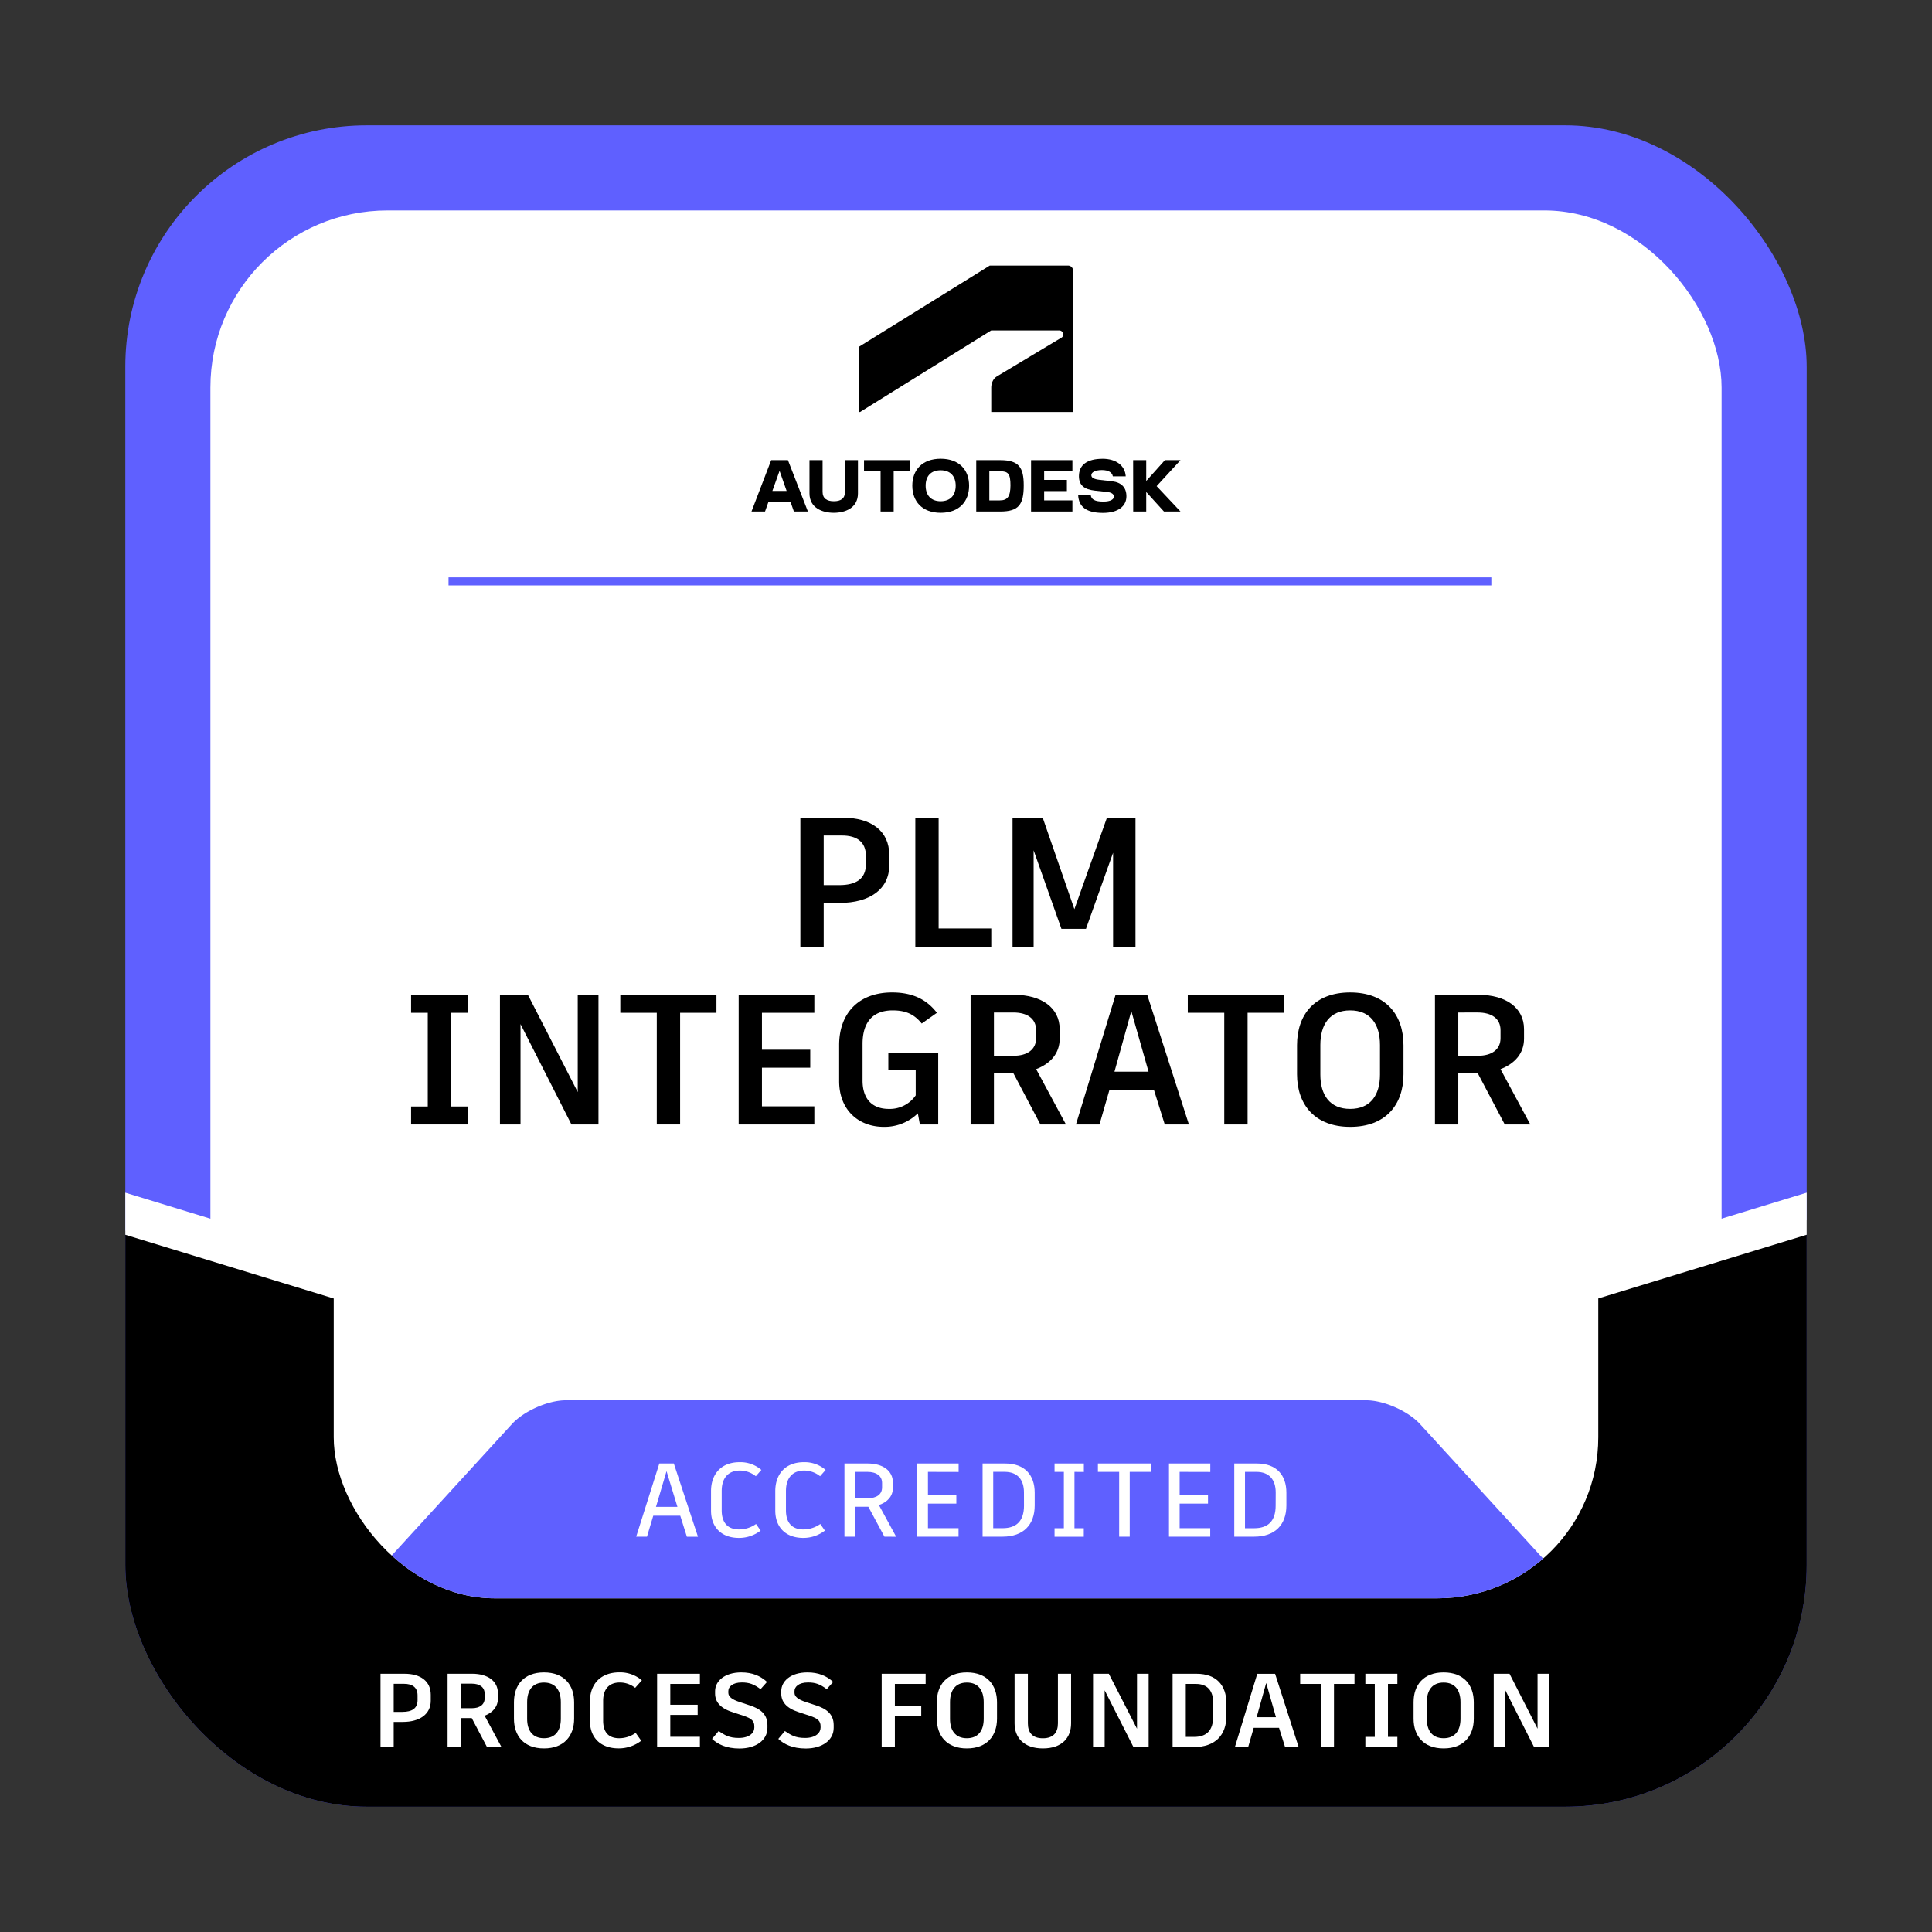
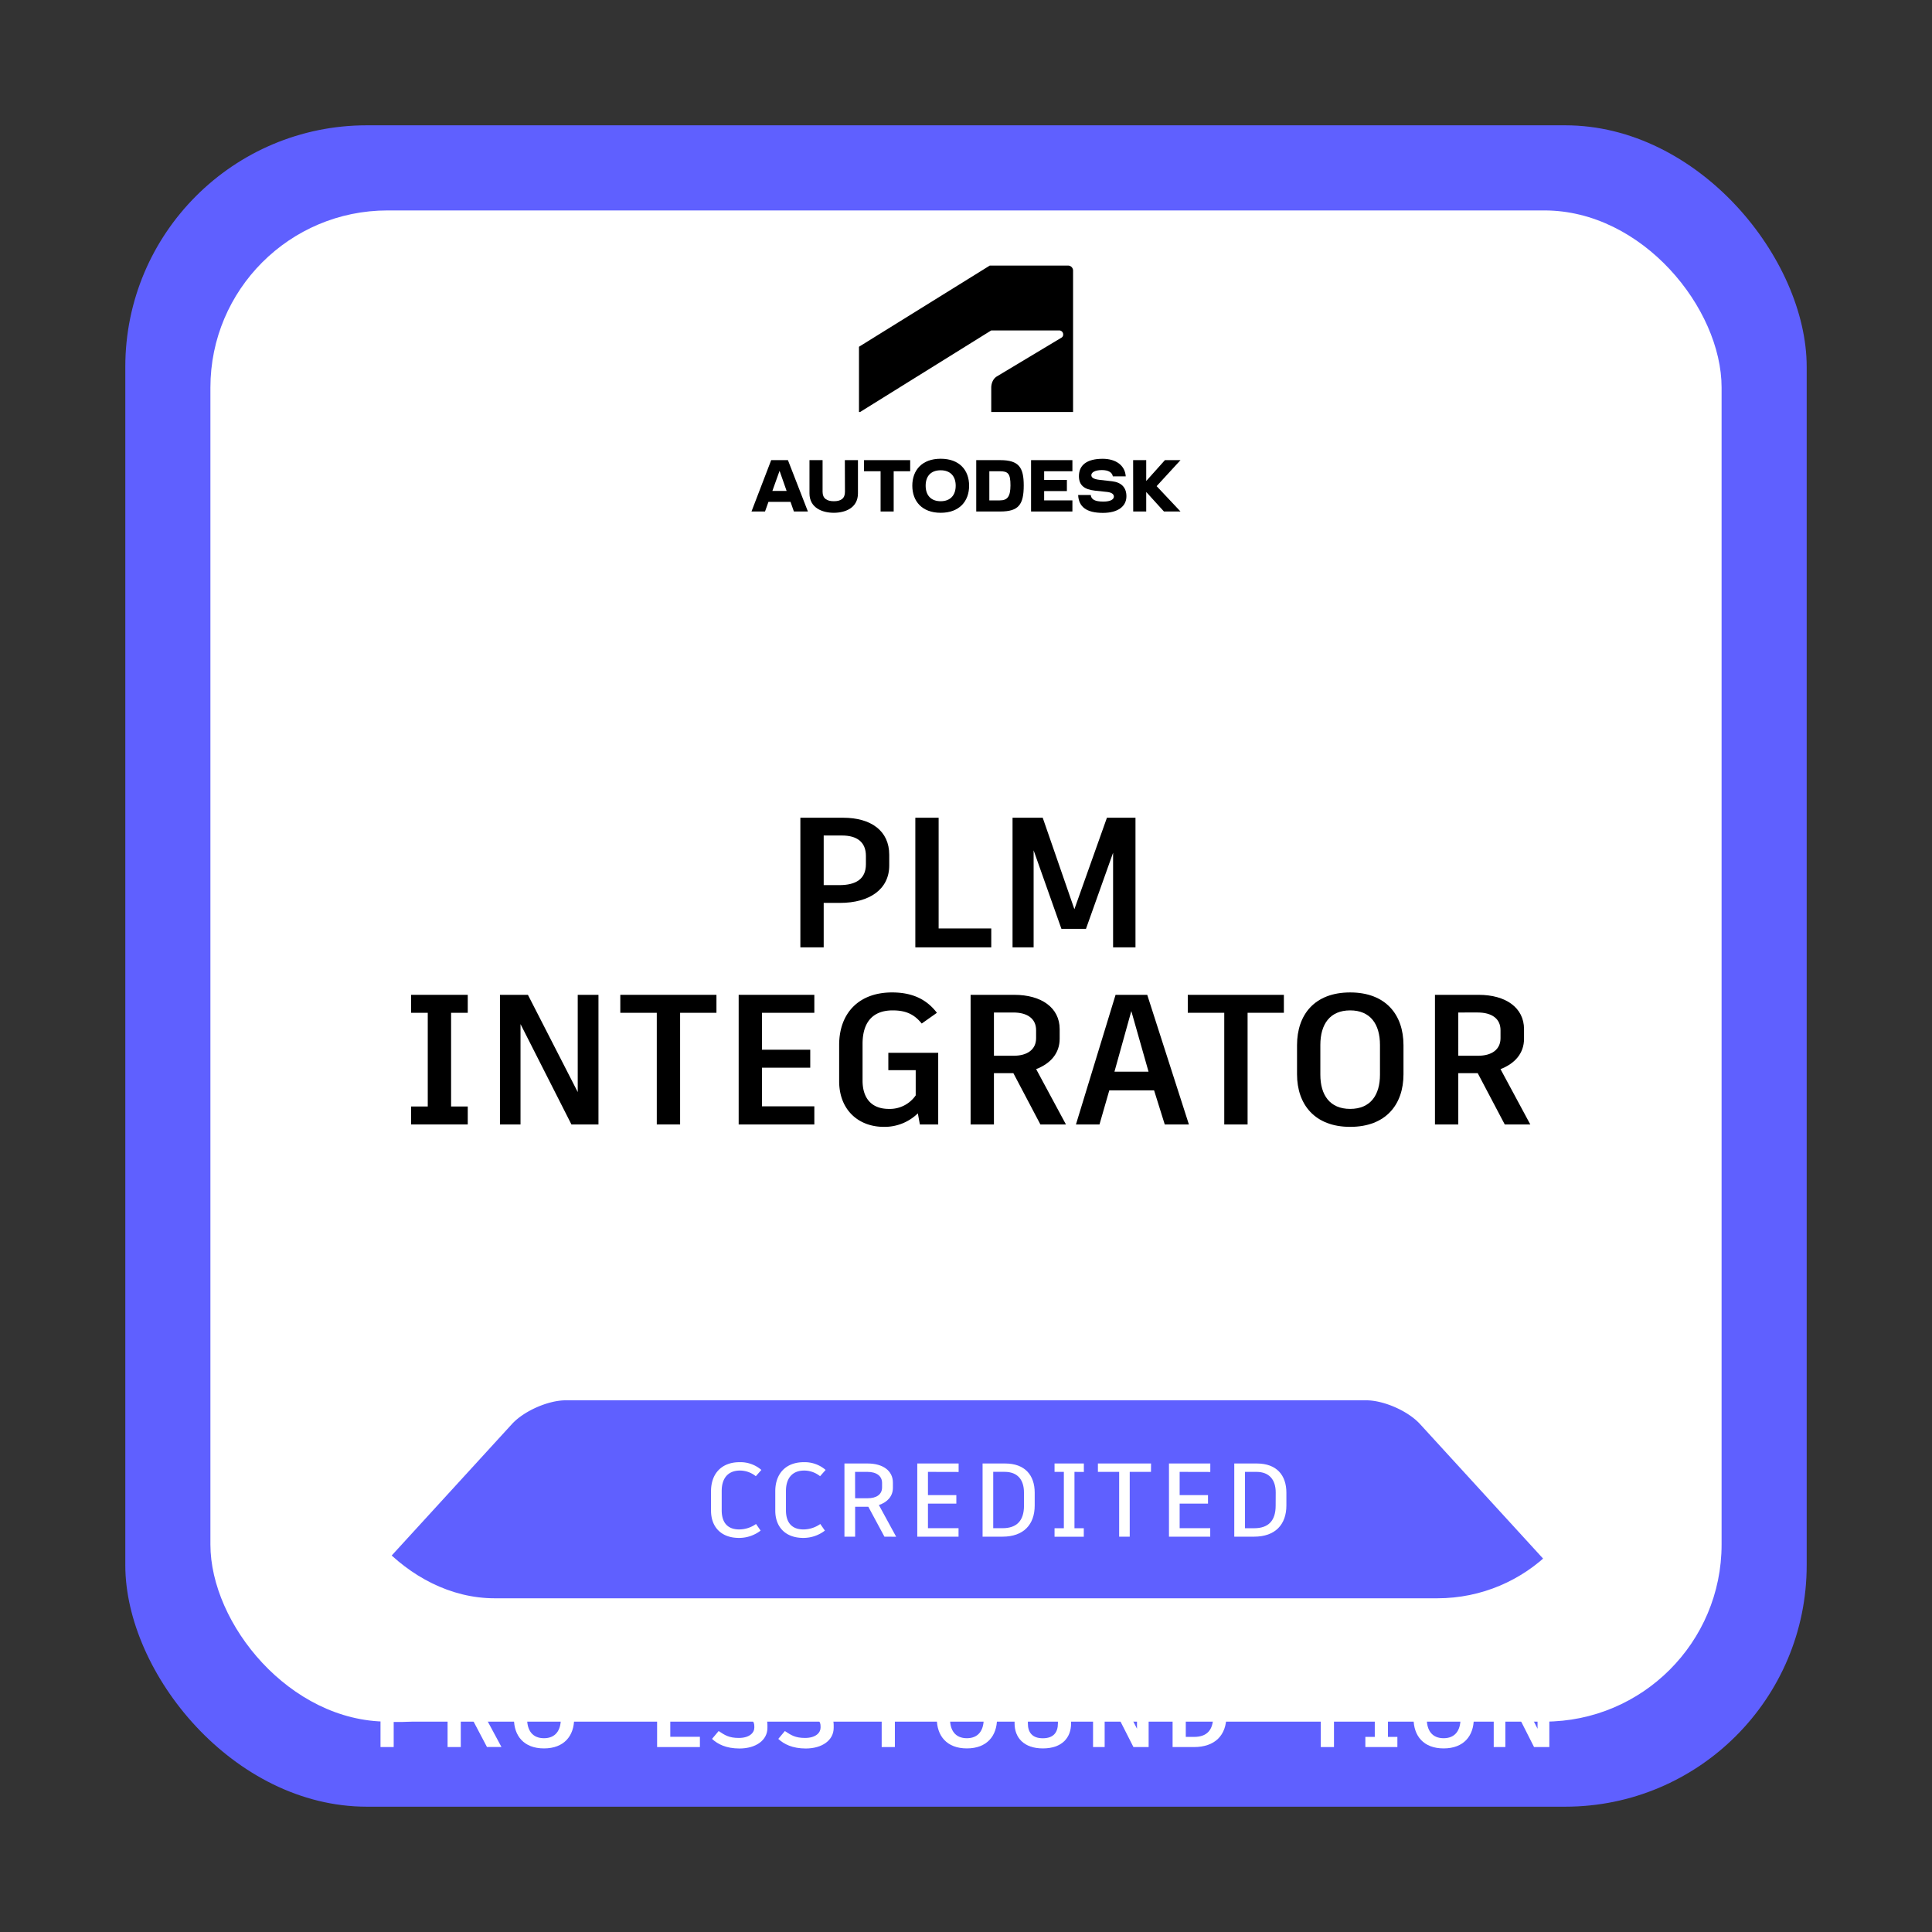
<svg xmlns="http://www.w3.org/2000/svg" viewBox="0 0 1200 1200">
  <rect x="0" y="0" width="1200" height="1200" fill="#333333" stroke="none" />
  <defs>
    <style>.cls-1,.cls-3,.cls-8{fill:none;}.cls-2{clip-path:url(#clip-path);}.cls-3{stroke:#fff;stroke-width:25px;}.cls-3,.cls-8{stroke-miterlimit:10;}.cls-4{fill:#5f60ff;}.cls-5{fill:#fff;}.cls-6{clip-path:url(#clip-path-2);}.cls-7{clip-path:url(#clip-path-3);}.cls-8{stroke:#5f60ff;stroke-width:5px;}.cls-9{clip-path:url(#clip-path-4);}</style>
    <clipPath id="clip-path">
      <rect class="cls-1" x="-1223.36" y="77.83" width="1044.34" height="1044.34" rx="150" />
    </clipPath>
    <clipPath id="clip-path-2">
-       <rect class="cls-1" x="77.83" y="77.83" width="1044.34" height="1044.34" rx="150" />
-     </clipPath>
+       </clipPath>
    <clipPath id="clip-path-3">
      <rect class="cls-1" x="207.29" y="207.31" width="785.43" height="785.42" rx="100" />
    </clipPath>
    <clipPath id="clip-path-4">
      <circle class="cls-1" cx="600" cy="-700" r="405.93" />
    </clipPath>
  </defs>
  <g id="PROCESS_FOUNDATION_-_BASE" data-name="PROCESS FOUNDATION - BASE">
    <g class="cls-2">
      <line class="cls-3" x1="-711.45" y1="916.6" x2="1.34" y2="698.72" />
    </g>
    <rect class="cls-4" x="77.83" y="77.83" width="1044.34" height="1044.34" rx="150" />
    <rect class="cls-5" x="130.69" y="130.71" width="938.62" height="938.62" rx="110" />
    <g class="cls-6">
      <polyline points="15.26 745.26 233.33 811.94 613.35 928.13 949.2 821.78 1156.24 745.26 1156.24 1286.75 15.26 1286.75" />
      <line class="cls-3" x1="589.74" y1="916.6" x2="1302.53" y2="698.72" />
      <line class="cls-3" x1="-102.53" y1="698.72" x2="610.28" y2="916.66" />
    </g>
    <rect class="cls-5" x="207.29" y="207.31" width="785.43" height="785.42" rx="100" />
    <path class="cls-5" d="M267.55,1052.62v3.77c0,8.32-6.9,13.13-17.3,13.13h-5.72v15.61h-8.19v-45.51h15C261.18,1039.62,267.55,1044.24,267.55,1052.62Zm-8.2.39c0-4.94-3.25-7.15-8.38-7.15h-6.44v17.42H250c5.86,0,9.36-2.14,9.36-7.34Z" />
    <path class="cls-5" d="M293,1067.12H286.2v18H278v-45.51h15.34c9.55,0,15.92,4.55,15.92,12V1055c0,5.07-3.18,8.71-8.25,10.66l10.46,19.44h-9ZM286.2,1061h6.89c4.87,0,7.93-2.21,7.93-6.18V1052c0-4.1-3.12-6.24-8-6.24H286.2Z" />
    <path class="cls-5" d="M356.6,1057.3v10.21c0,10.59-6.18,18.46-18.73,18.46s-18.65-7.87-18.65-18.46V1057.3c0-10.72,6.17-18.52,18.65-18.52S356.6,1046.58,356.6,1057.3Zm-29.19-.06v10.4c0,7.15,3.31,12,10.46,12s10.47-4.88,10.47-12v-10.4c0-7.35-3.38-12.16-10.47-12.16S327.41,1049.89,327.41,1057.24Z" />
-     <path class="cls-5" d="M366.41,1068.88v-12c0-11.11,6.89-18.13,18.26-18.13a20.78,20.78,0,0,1,14,4.94l-4.16,4.68a15.24,15.24,0,0,0-9.56-3.32c-6.63,0-10.33,4.1-10.33,11.38v12.28c0,7.16,3.31,10.93,9.94,10.93a17.58,17.58,0,0,0,10.27-3.32l3.45,4.88a22.78,22.78,0,0,1-13.91,4.74C372.91,1086,366.41,1079.15,366.41,1068.88Z" />
    <path class="cls-5" d="M416.33,1045.93v12.93h17v6.31h-17v13.58h18.39v6.38H408.14v-45.51h26.58v6.31Z" />
    <path class="cls-5" d="M442.26,1080.06l4.1-4.88c3.83,2.53,6.37,4.29,12.54,4.29,6.7,0,9.62-3.31,9.62-6.37v-.85c0-3.25-1.56-4.87-6.95-6.63l-6.7-2.21c-7.67-2.47-10.72-6.5-10.72-11.5v-1.5c0-6.17,5.85-11.63,16.25-11.63,6.89,0,11.89,2.14,16,5.91l-4,4.49c-4.16-3.12-7.09-4.16-11.64-4.16-5.91,0-8.38,2.79-8.38,5.33v1.1c0,2.28,2.08,4.16,7.28,5.79l6,2c6.24,2,11,5.26,11,12.22v1.76c0,7.66-7.15,12.8-17.36,12.8C451,1086,445.84,1083.37,442.26,1080.06Z" />
    <path class="cls-5" d="M483.41,1080.06l4.09-4.88c3.84,2.53,6.37,4.29,12.55,4.29,6.69,0,9.62-3.31,9.62-6.37v-.85c0-3.25-1.56-4.87-7-6.63l-6.69-2.21c-7.67-2.47-10.73-6.5-10.73-11.5v-1.5c0-6.17,5.85-11.63,16.25-11.63,6.89,0,11.9,2.14,16,5.91l-4,4.49c-4.16-3.12-7.08-4.16-11.63-4.16-5.92,0-8.39,2.79-8.39,5.33v1.1c0,2.28,2.08,4.16,7.28,5.79l6.05,2c6.24,2,11,5.26,11,12.22v1.76c0,7.66-7.15,12.8-17.35,12.8C492.18,1086,487,1083.37,483.41,1080.06Z" />
    <path class="cls-5" d="M555.82,1045.93v13.52H572.2v6.3H555.82v19.38h-8.19v-45.51h27.3v6.31Z" />
    <path class="cls-5" d="M619.26,1057.3v10.21c0,10.59-6.18,18.46-18.72,18.46s-18.66-7.87-18.66-18.46V1057.3c0-10.72,6.18-18.52,18.66-18.52S619.26,1046.58,619.26,1057.3Zm-29.19-.06v10.4c0,7.15,3.32,12,10.47,12s10.46-4.88,10.46-12v-10.4c0-7.35-3.38-12.16-10.46-12.16S590.07,1049.89,590.07,1057.24Z" />
    <path class="cls-5" d="M665.27,1070.43c0,8.85-5.58,15.54-17.54,15.54-11.77,0-17.56-6.69-17.56-15.54v-30.81h8.26v30.81c0,5.53,2.66,9.24,9.3,9.24s9.36-3.71,9.36-9.24v-30.81h8.18Z" />
    <path class="cls-5" d="M713.44,1039.62v45.51H704l-17.88-35.24v35.24h-7.21v-45.51h9.81l17.49,34.13v-34.13Z" />
    <path class="cls-5" d="M761.73,1057.82v8.06c0,11.83-7,19.25-20.15,19.25H728.32v-45.51h14.89C755.56,1039.62,761.73,1046.9,761.73,1057.82Zm-8.19-.19c0-7.41-3.51-11.7-10.72-11.7h-6.31v32.89h5.14c7.93,0,11.89-4.16,11.89-12.81Z" />
-     <path class="cls-5" d="M794.43,1073.17H778.7l-3.45,12H767l13.91-45.51H792l14.63,45.51H798.2Zm-13.91-6.57h12l-6.05-21.26Z" />
    <path class="cls-5" d="M841.3,1045.93H828.56v39.2h-8.2v-39.2h-12.8v-6.31H841.3Z" />
    <path class="cls-5" d="M862.09,1045.93v32.89h5.85v6.31H848.05v-6.31h5.85v-32.89h-5.85v-6.31h19.89v6.31Z" />
    <path class="cls-5" d="M915.39,1057.3v10.21c0,10.59-6.17,18.46-18.72,18.46S878,1078.1,878,1067.51V1057.3c0-10.72,6.17-18.52,18.65-18.52S915.39,1046.58,915.39,1057.3Zm-29.18-.06v10.4c0,7.15,3.31,12,10.46,12s10.47-4.88,10.47-12v-10.4c0-7.35-3.38-12.16-10.47-12.16S886.21,1049.89,886.21,1057.24Z" />
    <path class="cls-5" d="M962.32,1039.62v45.51h-9.49L935,1049.89v35.24h-7.22v-45.51h9.82L955,1073.75v-34.13Z" />
    <g class="cls-7">
      <path class="cls-4" d="M882,884.51c-7.43-8.12-22.5-14.76-33.5-14.76H351.47c-11,0-26.07,6.64-33.5,14.76L76.44,1148.57a22.36,22.36,0,0,0,0,29.52L318,1442.15c7.43,8.12,22.5,14.76,33.5,14.76H848.53c11,0,26.07-6.64,33.5-14.76l241.53-264.06a22.36,22.36,0,0,0,0-29.52Z" />
    </g>
    <path d="M552.32,530.91v6.67c0,14.72-12.19,23.23-30.59,23.23H511.61v27.61H497.12V507.91h26.57C541.05,507.91,552.32,516.08,552.32,530.91Zm-14.49.69c0-8.74-5.75-12.65-14.83-12.65H511.61v30.82h9.66c10.35,0,16.56-3.79,16.56-13Z" />
    <path d="M615.69,576.69v11.73H568.53V507.91H583v68.78Z" />
    <path d="M705.27,507.91v80.51H691.36V529.65l-16.8,47.15v.12H659.27L642,528.15v60.27H628.91V507.91h18.74l19.67,56.82,20.13-56.59v-.23Z" />
    <path d="M280.18,629.07v58.19h10.35v11.16h-35.2V687.26h10.36V629.07H255.33V617.91h35.2v11.16Z" />
    <path d="M371.72,617.91v80.51H354.93L323.3,636.08v62.34H310.53V617.91H327.9l30.94,60.38V617.91Z" />
    <path d="M445,629.07H422.43v69.35H407.94V629.07H385.28V617.91H445Z" />
    <path d="M473.26,629.07V652h30v11.16h-30v24H505.8v11.27h-47V617.91h47v11.16Z" />
    <path d="M582.74,653.91v44.51H571.35l-1.26-6.9a29.52,29.52,0,0,1-21.16,8.39c-15.53,0-27.72-10.35-27.72-28.41V649.08c0-19.78,12.19-32.66,32.89-32.66,13.34,0,21.85,4.83,27.83,12.65l-9.43,6.67c-4.48-5.52-9.54-8.17-18-8.17-12.65,0-18.75,7.59-18.75,20.82v22.77c0,10.93,5.52,17.6,16.33,17.6a19.52,19.52,0,0,0,16.68-8.4V664.72h-17V653.91Z" />
    <path d="M629.42,666.56H617.35v31.86H602.86V617.91H630c16.91,0,28.18,8.05,28.18,21.28v6c0,9-5.64,15.41-14.61,18.86l18.52,34.39H646.22Zm-12.07-10.81h12.19c8.62,0,14-3.91,14-10.93v-4.94c0-7.25-5.52-11-14.15-11H617.35Z" />
    <path d="M716.83,677.26H689l-6.09,21.16H668.29l24.61-80.51h19.67l25.88,80.51h-15Zm-24.62-11.62h21.17L702.68,628Z" />
    <path d="M797.44,629.07H774.9v69.35H760.41V629.07H737.75V617.91h59.69Z" />
    <path d="M871.73,649.19v18.06c0,18.75-10.92,32.66-33.12,32.66-22,0-33-13.91-33-32.66V649.19c0-19,10.93-32.77,33-32.77S871.73,630.22,871.73,649.19Zm-51.64-.11v18.4c0,12.65,5.87,21.28,18.52,21.28s18.52-8.63,18.52-21.28v-18.4c0-13-6-21.51-18.52-21.51S820.09,636.08,820.09,649.08Z" />
    <path d="M917.84,666.56H905.77v31.86H891.28V617.91h27.14c16.91,0,28.18,8.05,28.18,21.28v6c0,9-5.64,15.41-14.61,18.86l18.52,34.39H934.64Zm-12.07-10.81H918c8.62,0,14-3.91,14-10.93v-4.94c0-7.25-5.52-11-14.15-11H905.77Z" />
-     <line class="cls-8" x1="278.59" y1="361.11" x2="926.29" y2="361.11" />
    <polygon points="733.23 285.8 723.54 285.8 711.94 298.76 711.94 285.8 703.81 285.8 703.85 317.7 711.94 317.7 711.94 305.58 722.95 317.7 733.23 317.7 718.4 301.95 733.23 285.8" />
    <path d="M690.69,298.92l-7.42-.84c-4.34-.47-5.42-1.55-5.42-3,0-1.63,2.23-3.11,6.58-3.11,4.18,0,6.38,1.56,6.78,3.91h8c-.4-6.74-6.06-10.92-14.31-10.92-9.81,0-14.76,3.9-14.76,10.8,0,5.62,3.27,8.26,10,9l7.54.8c2.87.32,4.18,1.44,4.18,2.87,0,1.64-1.91,3.11-6.53,3.11-5.35,0-7.5-1.35-7.86-4.07h-7.81c.35,7.34,5.14,11.09,15.39,11.09,9.37,0,14.59-4.11,14.59-10.29C699.66,302.83,696.55,299.6,690.69,298.92Z" />
    <polygon points="640.41 317.7 666.09 317.7 666.09 310.8 648.54 310.8 648.54 305.02 662.66 305.02 662.66 298.08 648.54 298.08 648.54 292.7 666.09 292.7 666.09 285.8 640.41 285.8 640.41 317.7" />
    <path d="M621.27,285.8H606.36v31.9h14.91c11.44,0,14.59-4.26,14.59-16.19C635.86,290.31,632.83,285.8,621.27,285.8Zm-.32,25h-6.46V292.7H621c5.11,0,6.62,1.4,6.62,8.81C627.57,308.29,625.86,310.8,621,310.8Z" />
    <path d="M584.27,284.93c-11.6,0-17.62,7.13-17.62,16.74s6,16.83,17.62,16.83,17.66-7.18,17.66-16.83S595.91,284.93,584.27,284.93Zm0,26.39c-6,0-9.33-3.67-9.33-9.65s3.31-9.57,9.33-9.57,9.33,3.71,9.33,9.57S590.33,311.32,584.27,311.32Z" />
    <polygon points="536.66 292.7 546.95 292.7 546.95 317.7 555.08 317.7 555.08 292.7 565.33 292.7 565.33 285.8 536.66 285.8 536.66 292.7" />
    <path d="M524.82,305.5c0,4.15-2.55,5.82-6.9,5.82s-7-1.75-7-5.82V285.8h-8.14v20.62c0,9.21,8.22,12.08,15.11,12.08s15-2.87,15-12.08V285.8h-8.14Z" />
    <path d="M479,285.8l-12.24,31.9h8.41l2.14-6H491l2.1,6h8.7l-12.4-31.9Zm.73,19.14,4.47-12.5,4.39,12.5Z" />
    <path id="symbol" d="M534.24,255.89l81.42-50.65h42.23a2.47,2.47,0,0,1,2.47,2.47,2.16,2.16,0,0,1-1.17,2.08l-40,24c-2.6,1.56-3.51,4.68-3.51,7l0,15.11h50.82V168.08a3.11,3.11,0,0,0-3.25-3.12H614.75l-81.22,50.42v40.51Z" />
-     <path class="cls-5" d="M422.52,941.45H405.75l-3.9,13h-6.7L409.52,909h9l15,45.5h-6.89Zm-15.08-5.53h13.32L414,913.76Z" />
    <path class="cls-5" d="M441.63,938.26v-12c0-11.12,6.69-18.07,17.74-18.07A19.88,19.88,0,0,1,472.9,913l-3.45,3.9a15.75,15.75,0,0,0-9.88-3.51c-7.28,0-11.31,4.68-11.31,12.68v12c0,7.6,3.64,11.89,10.85,11.89a18.21,18.21,0,0,0,10.47-3.38l2.86,4.1a21.9,21.9,0,0,1-13.39,4.55C447.87,955.23,441.63,948.4,441.63,938.26Z" />
    <path class="cls-5" d="M481.54,938.26v-12c0-11.12,6.69-18.07,17.74-18.07A19.88,19.88,0,0,1,512.81,913l-3.45,3.9a15.75,15.75,0,0,0-9.88-3.51c-7.28,0-11.31,4.68-11.31,12.68v12c0,7.6,3.64,11.89,10.85,11.89a18.18,18.18,0,0,0,10.47-3.38l2.86,4.1A21.9,21.9,0,0,1,499,955.23C487.78,955.23,481.54,948.4,481.54,938.26Z" />
    <path class="cls-5" d="M549.33,954.45l-10-18.59h-8.19v18.59H524.5V909h14.43c9.43,0,15.67,4.48,15.67,11.89v3.25c0,5.14-3.38,8.91-8.71,10.66l10.73,19.7Zm-18.2-23.86h7.74c5.53,0,9-2.34,9-6.76V921.1c0-4.42-3.57-6.89-9.1-6.89h-7.67Z" />
    <path class="cls-5" d="M576.37,914.21v14.43H594v5.27H576.37v15.27h19v5.27H569.74V909h25.68v5.26Z" />
    <path class="cls-5" d="M642.67,927.15v7.93c0,11.89-6.95,19.37-19.95,19.37H610.3V909h14C636.56,909,642.67,916.23,642.67,927.15ZM636,927c0-7.93-4-12.81-12-12.81h-7.09v35h5.79c8.84,0,13.32-4.68,13.32-14Z" />
    <path class="cls-5" d="M667.37,914.21v35h5.79v5.27H655v-5.27h5.78v-35H655V909h18.2v5.26Z" />
    <path class="cls-5" d="M714.89,914.21h-13.2v40.24h-6.56V914.21h-13.2V909h33Z" />
    <path class="cls-5" d="M732.7,914.21v14.43h17.61v5.27H732.7v15.27h19v5.27H726.07V909h25.67v5.26Z" />
    <path class="cls-5" d="M799,927.15v7.93c0,11.89-7,19.37-20,19.37H766.63V909h14C792.89,909,799,916.23,799,927.15Zm-6.63-.13c0-7.93-4-12.81-12-12.81h-7.08v35H779c8.84,0,13.33-4.68,13.33-14Z" />
  </g>
  <g id="STARTER_PACK_-_BASE" data-name="STARTER PACK - BASE">
    <g class="cls-9">
      <path class="cls-4" d="M889.33-456.85c-7.53-8-22.69-14.58-33.69-14.58H344.36c-11,0-26.16,6.56-33.69,14.58L62.41-192.43a21.64,21.64,0,0,0,0,29.16L310.67,101.14c7.53,8,22.69,14.59,33.69,14.59H855.64c11,0,26.16-6.57,33.69-14.59l248.26-264.41a21.64,21.64,0,0,0,0-29.16Z" />
    </g>
  </g>
</svg>